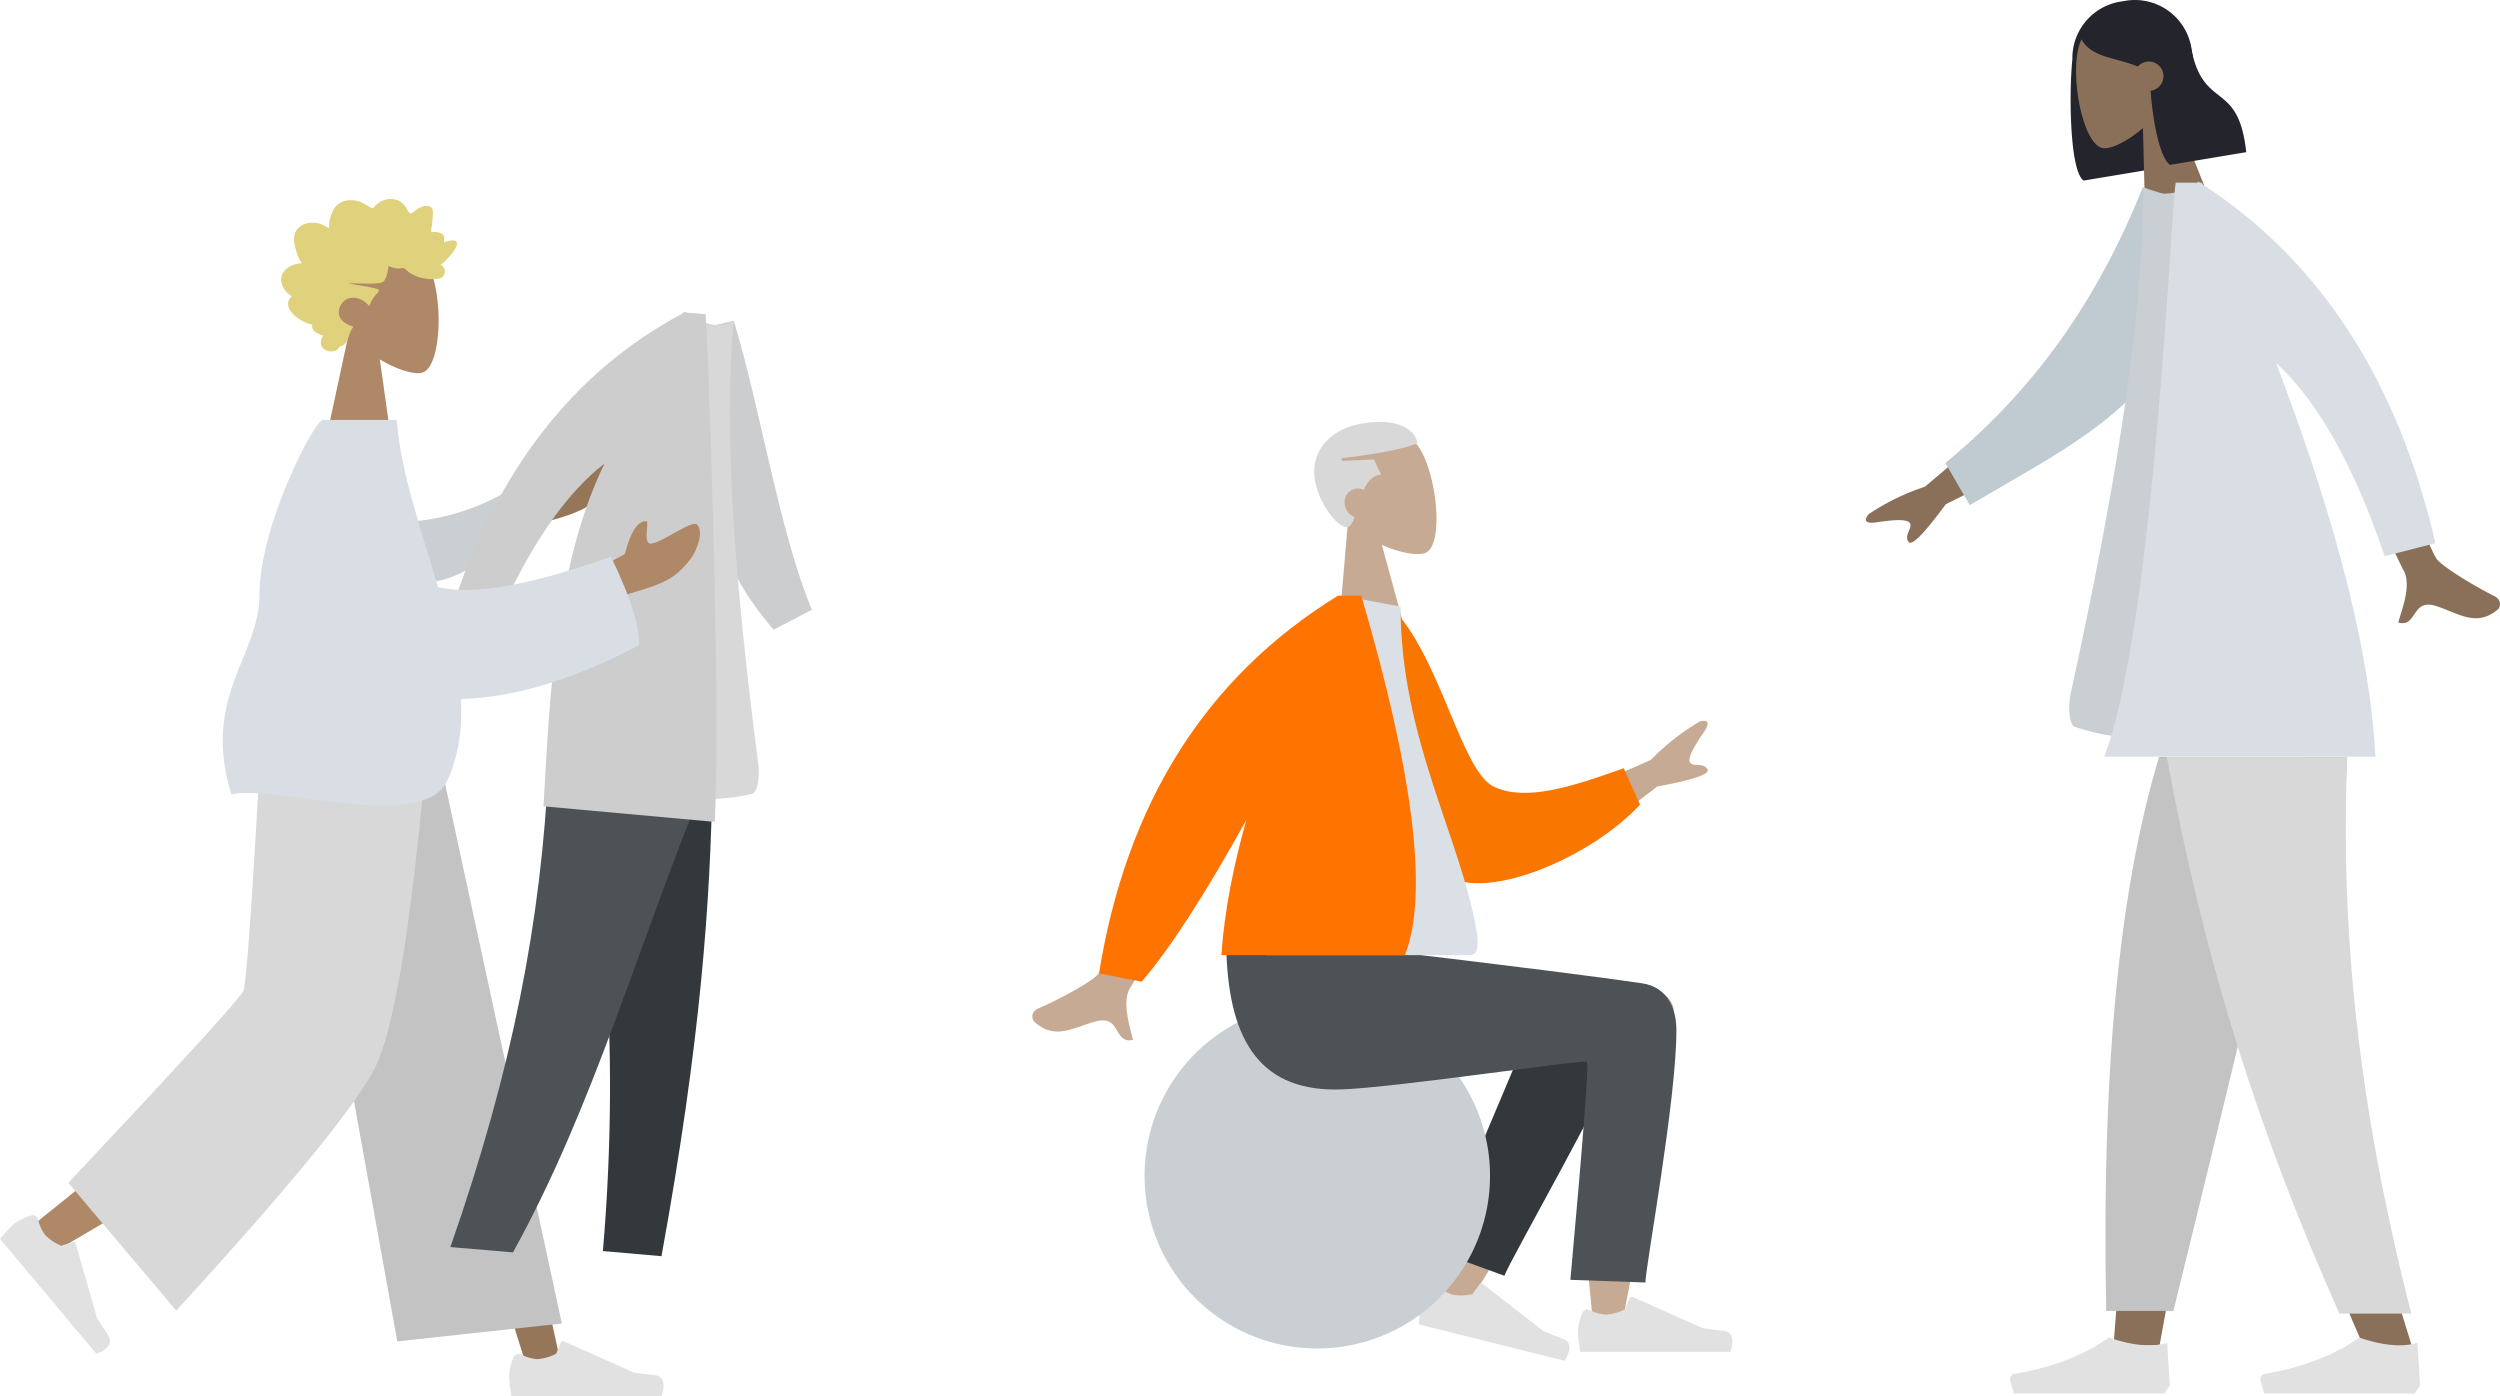
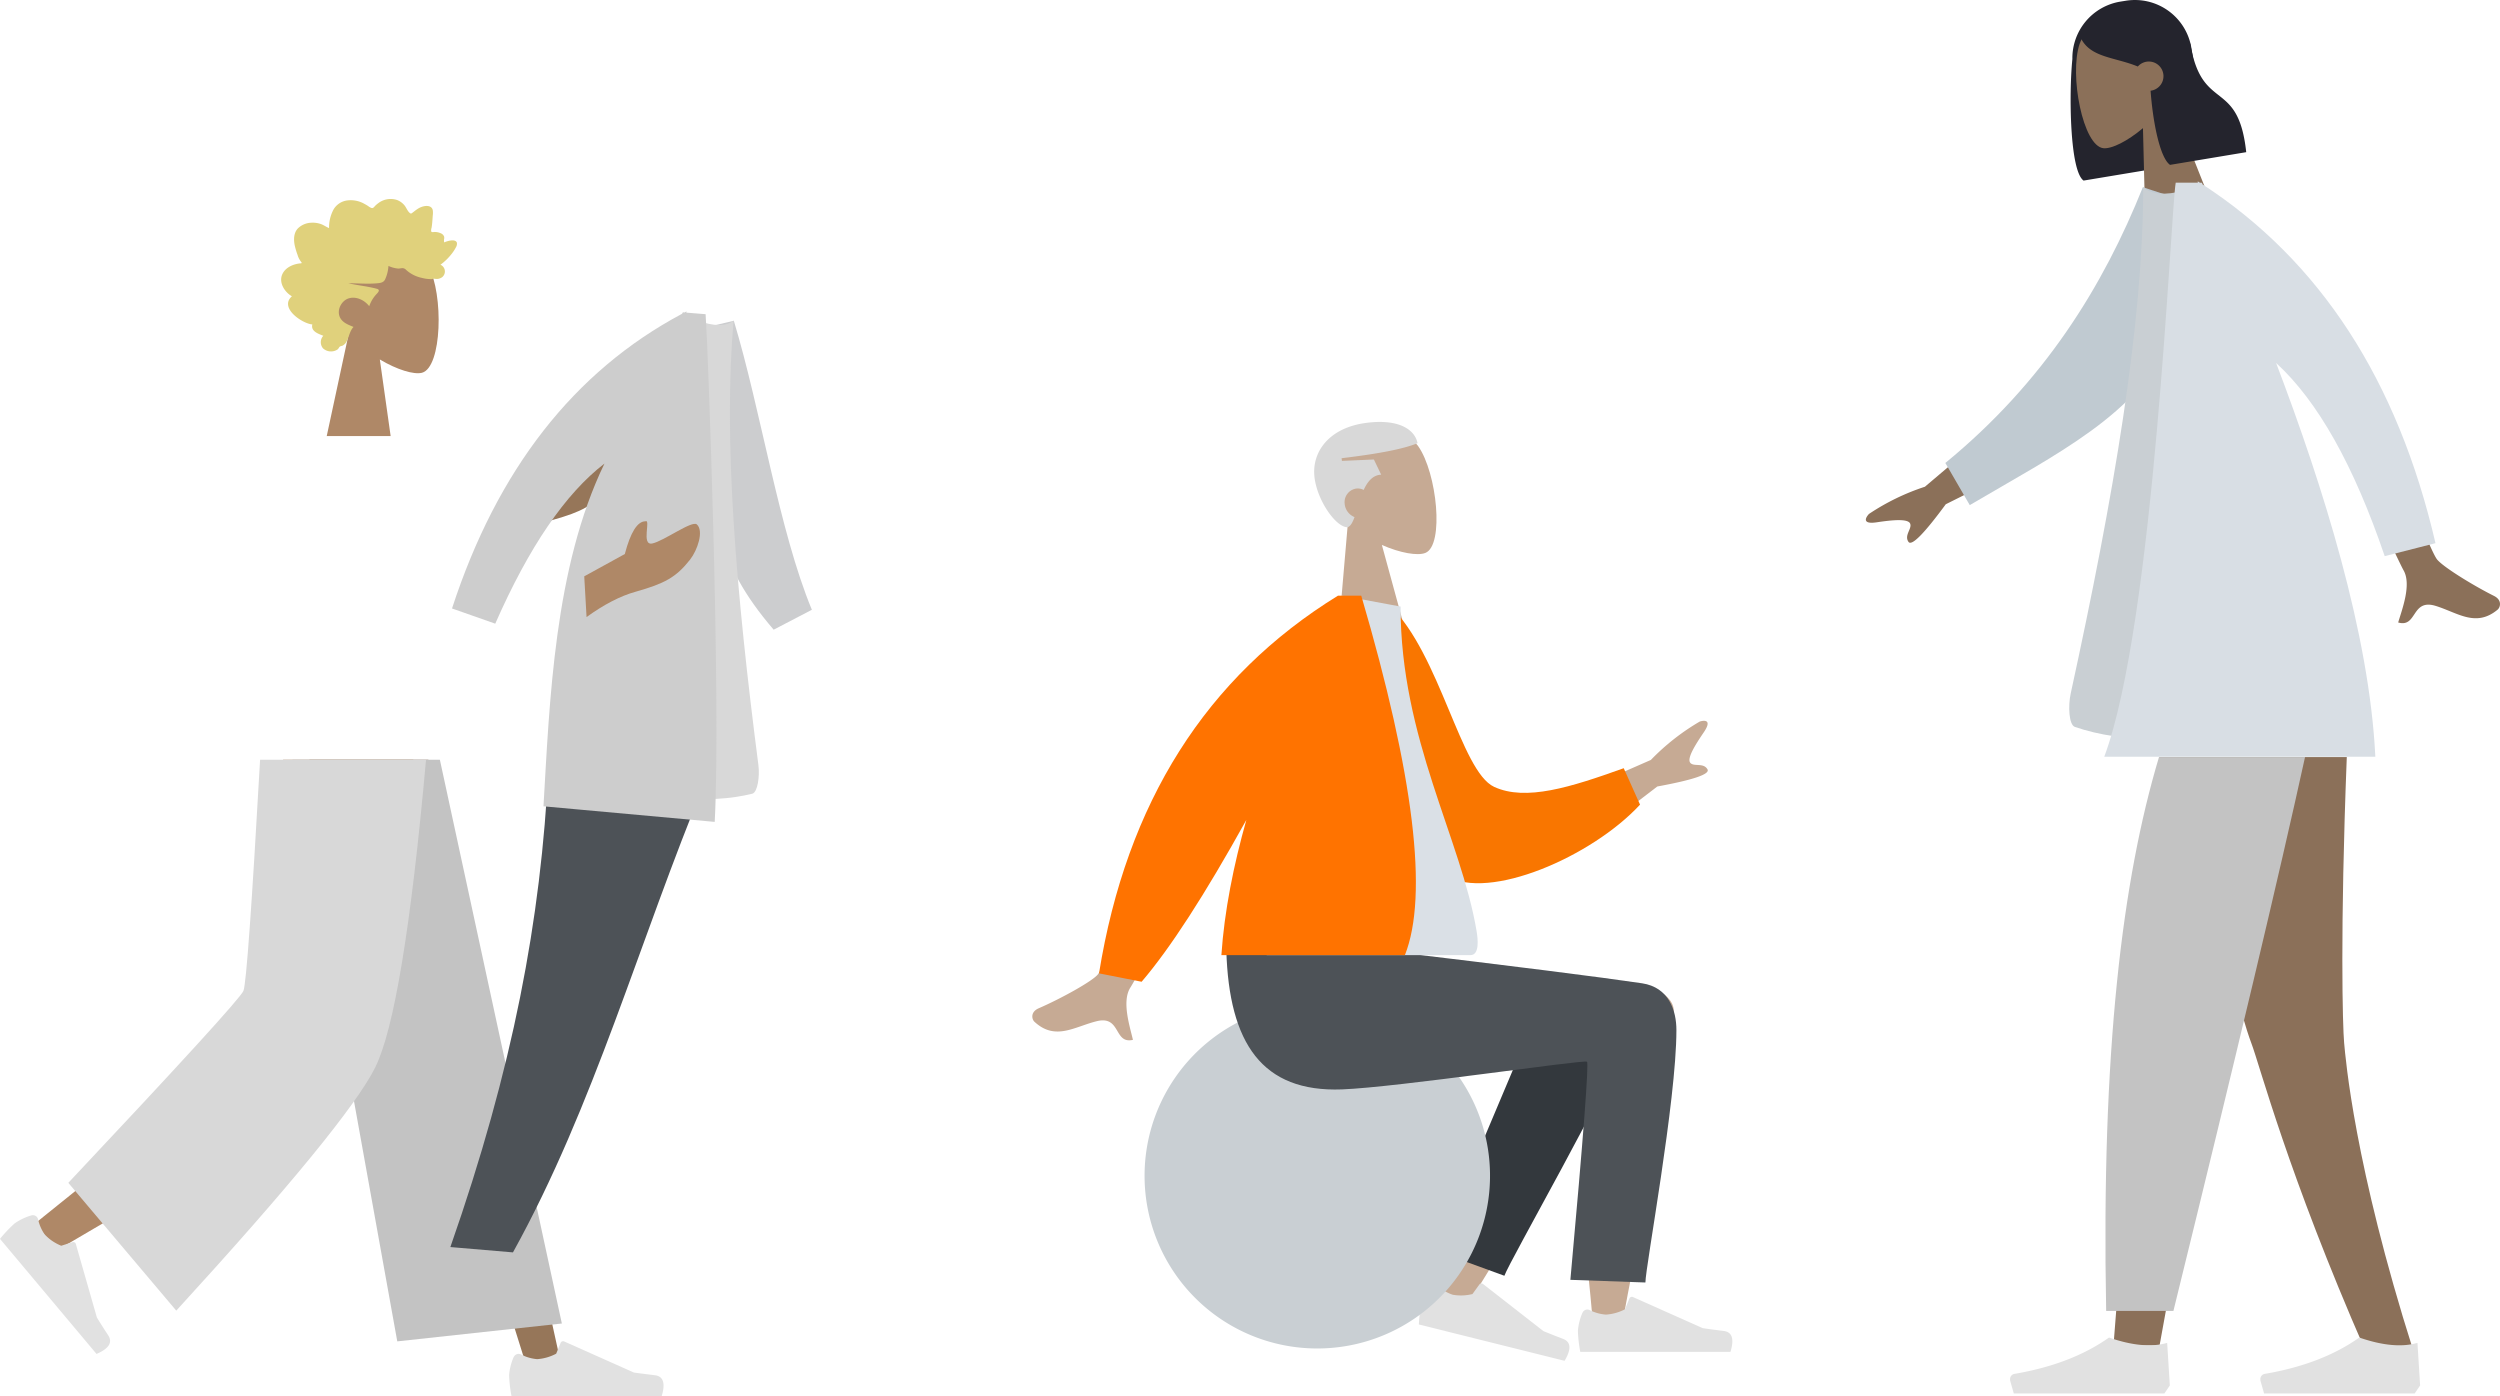
<svg xmlns="http://www.w3.org/2000/svg" id="Layer_1" data-name="Layer 1" viewBox="0 0 938.91 524.33">
  <defs>
    <style>.cls-1{fill:#c6aa94;}.cls-1,.cls-10,.cls-11,.cls-12,.cls-13,.cls-14,.cls-15,.cls-16,.cls-17,.cls-18,.cls-19,.cls-2,.cls-3,.cls-4,.cls-5,.cls-6,.cls-7,.cls-8,.cls-9{fill-rule:evenodd;}.cls-2{fill:#33383d;}.cls-3{fill:#e1e1e1;}.cls-4{fill:#c9cfd3;}.cls-5{fill:#24242d;}.cls-6{fill:#8b7059;}.cls-7{fill:#d8d8d8;}.cls-8{fill:#967659;}.cls-9{fill:#af8867;}.cls-10{fill:#c3c3c3;}.cls-11{fill:#e0d17c;}.cls-12{fill:#4d5257;}.cls-13{fill:#cccdcf;}.cls-14{fill:#cdcdcd;}.cls-15{fill:#d8dee4;}.cls-16{fill:#f97600;}.cls-17{fill:#dae0e6;}.cls-18{fill:#ff7300;}.cls-19{fill:#c0cad1;}</style>
  </defs>
  <path id="Skin" class="cls-1" d="M603.49,374.8c7.18-9.73,25.12-3.29,25.11,4.77,0,21.17-17.33,105.83-18.33,112.18s-11.82,8.42-12.45.49c-1-12.61-4.87-40.52-3-60.86.54-5.94,1.12-11.68,1.69-17.06q-15.22,27.35-46.3,77.32l-11.52-5.26q13.56-44.7,22.25-63.1c9.91-21,19.2-39,23.11-45.36C589.2,369.55,597.58,370.66,603.49,374.8Z" />
  <path id="Leg-Back" class="cls-2" d="M539.5,469.83,579,376.2c9.47-15.24,36,3.1,32.79,11.93-7.33,20.06-44.62,85-46.8,91Z" />
  <path id="shoe" class="cls-3" d="M537.12,483.44a21.48,21.48,0,0,0-3.25,6.1,50.42,50.42,0,0,0-1,7.88l54.73,13.65q3.9-6.52-.56-8.23t-7.39-2.92L557,482.24a1,1,0,0,0-1.4.17l0,0L553,486a18,18,0,0,1-7.41.26A16.16,16.16,0,0,1,540,483h0a2,2,0,0,0-2.82.31A.44.44,0,0,1,537.12,483.44Z" />
  <path class="cls-4" d="M494.55,506.44a64.87,64.87,0,1,0-64.69-65A64.85,64.85,0,0,0,494.55,506.44Z" />
  <path id="Hair-Back" class="cls-5" d="M778.31,22.16c-1.31,13.1-1,42,4.21,45.66l28.61-4.76,0-.16a21.5,21.5,0,0,0,15.34-24.22L823,18A21.49,21.49,0,0,0,798.25.3l-2,.32A21.52,21.52,0,0,0,778.31,22.16Z" />
  <path class="cls-6" d="M814.68,36.58c3.65-6.09,5.64-13.14,3.91-20.39-5-20.86-33.62-11.32-37.56.29s1.25,38.52,9,39.19c3.08.27,9-2.64,14.79-7.55l.72,29,23.67-3.94Z" />
  <path id="Hair-Front" class="cls-5" d="M807.68,34.08c.87,11.9,3.53,25.2,7.31,27.84l28.61-4.77c-3-28-16.64-14.67-21-40.74-1.12-.78-2.18-1.55-3.22-2.2l-.09-.78q-10-14-21.39-12.07c-11.42,1.91-14.14,7.82-16.46,12.85,3.61,7.49,12.71,7.18,21.45,10.77a5.5,5.5,0,1,1,5,9.06Z" />
  <path class="cls-1" d="M506.21,196.48c-5.25-4.79-9.18-11-9.6-18.4-1.22-21.42,28.93-20.51,36-10.53s9.89,37.25,2.7,40.11c-2.86,1.14-9.41.07-16.33-3l7.66,28-23.8,3Z" />
  <path id="Combined-Shape" class="cls-7" d="M512.15,184a4.85,4.85,0,0,0-2.82-.51,5.15,5.15,0,0,0-4.33,5.59,5.94,5.94,0,0,0,3.71,5.12c-.71,2-1.49,3.42-2.57,3.81-4.34.11-11.33-9.83-12.44-18.58-1.22-9.58,5.34-18.83,19.55-20.63,12.76-1.63,18.27,3,19.12,7.64-5.28,2.2-14.77,4-28.52,5.65l.13,1,12-.52,2.74,5.7C515.56,178.42,513.58,180.88,512.15,184Z" />
-   <path class="cls-4" d="M189.2,185.23a85,85,0,0,1-41,10.94c-8.39,8.32-2.48,22.31,9.08,22.63,8.57.24,16.08-3,23.23-8C183.62,200.35,186.63,191.86,189.2,185.23Z" />
  <polygon id="Leg" class="cls-8" points="116.2 285.33 165.28 409.56 198.21 514.58 211.2 514.58 160.88 285.33 116.2 285.33" />
  <path id="Leg-2" data-name="Leg" class="cls-9" d="M106.32,285.33C105.8,329,98.18,387.76,97,390.48q-1.21,2.73-84.08,69.21l8.95,9.58q97.77-57,102.29-64.61c4.53-7.6,19.26-77.56,31.08-119.33Z" />
  <path id="shoe-2" data-name="shoe" class="cls-3" d="M11.68,456.49a21.44,21.44,0,0,0-6.21,3A50.22,50.22,0,0,0,0,465.28l36.25,43.21q7-3,4.38-7t-4.25-6.7l-7.9-27.6a1,1,0,0,0-1.24-.68h0L23,467.86a18.05,18.05,0,0,1-6.15-4.14,16.24,16.24,0,0,1-2.57-5.87h0a2,2,0,0,0-2.46-1.4Z" />
  <path id="shoe-3" data-name="shoe" class="cls-3" d="M192.88,509.74a21.41,21.41,0,0,0-1.68,6.7,49.32,49.32,0,0,0,.91,7.89h56.4q2.19-7.26-2.54-7.84t-7.87-1l-26.22-11.69a1,1,0,0,0-1.32.51v0l-1.68,4.09a17.93,17.93,0,0,1-7.13,2.05,16.12,16.12,0,0,1-6.15-1.8h0a2,2,0,0,0-2.65,1Z" />
  <polygon id="Pant" class="cls-10" points="149.2 503.77 211.01 497.06 165.2 285.33 109.85 285.33 149.2 503.77" />
  <path id="Pant-2" data-name="Pant" class="cls-7" d="M25.66,444.23l40.54,48q64.05-70,74.69-91.29T160,285.33H97.68Q93,368.27,91.43,372.12T25.66,444.23Z" />
  <path class="cls-9" d="M131,125.2c-4.61-5.41-7.73-12-7.21-19.47,1.5-21.4,31.29-16.69,37.09-5.89S166,138,158.47,140c-3,.77-9.35-1.12-15.82-5l4.06,28.76h-24Z" />
  <path id="hair" class="cls-11" d="M113.31,98.61a7.54,7.54,0,0,1-1.57-2.91,28.56,28.56,0,0,1-1-3.3c-.5-2.25-.51-4.83,1.1-6.58a7.56,7.56,0,0,1,5-2.17,9.29,9.29,0,0,1,3.54.45c1.13.37,2.1,1.11,3.2,1.57a14.3,14.3,0,0,1,1.69-7,7,7,0,0,1,5.21-3.4,10.35,10.35,0,0,1,6.36,1.28c.5.27,1,.55,1.45.86a4.13,4.13,0,0,0,1.26.7c.52.12.77-.18,1.11-.55A8.37,8.37,0,0,1,142,76.36a7.64,7.64,0,0,1,7.16-1.23A6.69,6.69,0,0,1,152,77.24c.66.87,1.14,2.25,2.06,2.86.39.26.66-.08,1-.33.53-.38,1-.8,1.58-1.17a7.05,7.05,0,0,1,2.45-1.11c1.29-.3,3.07-.23,3.44,1.45a7.08,7.08,0,0,1,0,2c-.06.88-.12,1.75-.2,2.63-.06.66-.13,1.3-.25,2a2.84,2.84,0,0,0-.13,1.35c.19.43,1,.18,1.41.2a5.59,5.59,0,0,1,2.13.47,2.28,2.28,0,0,1,1.28,1.18,2.13,2.13,0,0,1,0,1.12,3.44,3.44,0,0,0,.06,1.15c1-.48,4.35-1.54,4.78.2a2.72,2.72,0,0,1-.43,1.73,14.71,14.71,0,0,1-1.57,2.39,21.23,21.23,0,0,1-4.19,4.07,2.75,2.75,0,0,1,.72,4.6,3.44,3.44,0,0,1-2.5.72,5.56,5.56,0,0,0-1-.08,2.24,2.24,0,0,1-.46.16,13.91,13.91,0,0,1-3.84-.49,12.62,12.62,0,0,1-5.84-3,1.83,1.83,0,0,0-1.35-.63c-.51,0-1,.15-1.5.16a10.9,10.9,0,0,1-3.76-1,14.3,14.3,0,0,1-1.23,5c-.56,1.23-1.72,1.4-2.86,1.51-3.65.35-7.31,0-11,0,3.53.8,7.19,1.13,10.69,2.07,1.59.42.38,1.49-.3,2.23a12.73,12.73,0,0,0-2.52,4.32c-1.73-2.25-4.79-3.74-7.5-3-3,.77-5.1,4.82-3.19,7.73,1.12,1.68,3.12,2.34,4.79,3.06-1.3,1.36-1.62,3.36-2.4,5a3.63,3.63,0,0,1-1.79,2.06c-.32.11-.7.12-1,.38s-.39.68-.79,1a4.43,4.43,0,0,1-5.49-.42,3.58,3.58,0,0,1,.12-4.7c-1.7-.71-4.79-1.62-4.12-4.27-3.68-.24-12.61-6.21-7.67-10.57-2.71-1.53-5.2-5.27-3.46-8.57,1.34-2.54,4.46-3.68,7-3.81" />
  <path id="Skin-2" data-name="Skin" class="cls-8" d="M188.42,189.45l15.24-8.38q3.21-12.21,7.68-12.29c2.28-1.06-1.7,9.23,2.63,8.33s14.91-8.75,16.73-7.16c2.7,2.37.3,9.62-2.54,13.23-5.29,6.74-9.67,9-20.5,12.07q-8.5,2.37-18.37,9.5Z" />
-   <path id="Pant-3" data-name="Pant" class="cls-2" d="M219.74,289.35c5,38.55,13.8,96.88,6.69,180.51l22,1.92C263.3,390.11,266.8,338,267.54,293.53Z" />
  <path id="Pant-4" data-name="Pant" class="cls-12" d="M206,288.15c-2.81,57.3-13.36,113.07-36.86,180.2l23.51,2c30.58-55.24,47.24-116.57,72.3-177.1Z" />
  <path id="Coat-Back" class="cls-13" d="M265.76,122.78l9.84-2.32c10.14,33.52,17,78.88,29.31,108.55l-14.35,7.48c-23-26.76-20.09-41.66-28.81-67.71C258.83,160,264.59,132.83,265.76,122.78Z" />
  <path id="Shirt" class="cls-7" d="M217.88,292.45q40.37,11.7,64.65,5.64c2-.5,2.85-6.55,2.3-10.75-8.46-65.43-13.22-122.3-9.33-166.89q-4.19,3.3-13.64-.09C240.5,164.8,227.93,216.84,217.88,292.45Z" />
  <path id="Coat-Front" class="cls-14" d="M257.77,117.41,265,118c.82,10,5.85,145.55,3.42,190.67l-64.31-5.85c2.31-39.15,4-89.67,22.9-128.71Q205,191,186,234.23l-16.24-5.71q25.49-78.2,86.4-110.68l.3-.55.64.06.74-.39Z" />
  <path id="Skin-3" data-name="Skin" class="cls-9" d="M219.42,216.45l15.24-8.38q3.21-12.21,7.68-12.29c2.28-1.06-1.7,9.23,2.63,8.33s14.91-8.75,16.73-7.16c2.7,2.37.3,9.62-2.54,13.23-5.29,6.74-9.67,9-20.5,12.07q-8.5,2.37-18.37,9.5Z" />
-   <path id="Clothes" class="cls-15" d="M164.52,220.47q19.36,4.83,64.93-11.39,11.31,23.38,10.45,33.34c-26.06,13.62-48.4,19.69-66.8,20.09.59,10.92-.74,21.31-5.21,30.8-9.18,19.52-62.93,1.44-81,5-11.32-36.75,10.57-51.69,10.58-75.21,0-25.75,20.7-65.39,23.74-65.39H149C150.49,177.37,158.2,199.05,164.52,220.47Z" />
  <polygon id="Leg-3" data-name="Leg" class="cls-6" points="864.91 284.33 828.28 410.56 811.05 505.33 793.75 505.33 811.02 284.33 864.91 284.33" />
  <path id="Leg-4" data-name="Leg" class="cls-6" d="M881.37,284.33c-2.56,65.58-1.55,101.34-1,107.3s3.82,45.86,26,115.7h-18c-29.31-67-39.54-106.9-42.9-115.7s-13.29-44.56-27.79-107.3Z" />
  <path id="Pant-5" data-name="Pant" class="cls-10" d="M865.69,284.33q-14.28,65.16-49.43,208H791c-1.87-97.74,6.08-162.08,19.84-208Z" />
-   <path id="Pant-6" data-name="Pant" class="cls-7" d="M881.5,284.33c-2.5,65.58,4,130.18,24.08,209h-27c-29.36-66-50.4-130.28-64.79-209Z" />
  <path id="Shoe-4" data-name="Shoe" class="cls-3" d="M908.91,520.33l-1-16q-8.71,2.55-21.84-2-14.1,10-35.51,13.65h0a2,2,0,0,0-1.63,2.31,1.55,1.55,0,0,0,0,.21l1.38,4.83h56.56Z" />
  <path id="Shoe-5" data-name="Shoe" class="cls-3" d="M814.91,520.33l-1-16q-8.71,2.55-21.84-2-14.1,10-35.51,13.65h0a2,2,0,0,0-1.63,2.31,1.55,1.55,0,0,0,0,.21l1.38,4.83h56.56Z" />
  <path id="Leg-Front" class="cls-12" d="M629.6,386.89c0,26.54-11.63,88.92-11.64,94.77l-28.18-1q7.38-81.36,6.23-81.92c-1.74-.82-71.15,9.61-92,10.4-30,1.13-42.44-17.28-43.45-52.23h58.15q74.58,8.9,98,12.38C626.83,370.83,629.6,379.57,629.6,386.89Z" />
  <path id="shoe-6" data-name="shoe" class="cls-3" d="M594.28,493.11a21.47,21.47,0,0,0-1.68,6.7,50.22,50.22,0,0,0,.9,7.9h56.4q2.21-7.27-2.53-7.85c-3.16-.39-5.78-.73-7.87-1.05l-26.22-11.68a1,1,0,0,0-1.32.5v0l-1.68,4.09a18.06,18.06,0,0,1-7.13,2A16.07,16.07,0,0,1,597,492h0a2,2,0,0,0-2.66,1A.69.69,0,0,1,594.28,493.11Z" />
  <path id="Skin-4" data-name="Skin" class="cls-1" d="M583.71,301.32,620,285.41A85.56,85.56,0,0,1,638.34,271c1.76-.57,4.78-.74,1.56,4s-6.4,9.8-5.11,11.45,5-.17,6.49,2.51q1.47,2.68-18.86,6.42l-27.14,20.8Zm-146.49,4.39,20.49,4.06q-30.9,57.62-33.15,61.07c-3.37,5.18-.23,14.68.93,19.69-7.27,1.69-4.4-9.26-13.61-7-8.4,2.08-15.53,7.44-23.36.22-1-.89-1.67-3.67,1.61-5.09,8.19-3.55,20.28-10.19,22.24-12.77Q416.38,360.66,437.22,305.71Z" />
  <path id="Coat-Back-2" data-name="Coat-Back" class="cls-16" d="M513.41,229l8.65-1.49c18.83,18.27,26.52,62.17,39.07,68,11.86,5.49,28.69.18,48.68-7l6.13,13.68c-18.17,19.66-56.88,36.26-72.57,26.78C518.29,313.84,512.5,259.7,513.41,229Z" />
  <path id="Shirt-2" data-name="Shirt" class="cls-17" d="M475.71,358.71h76.52c3.49,0,2.83-6,2.33-9C548.72,314.89,526,277.36,526,227.8l-22.06-4.09C485.63,258.47,479.32,301.28,475.71,358.71Z" />
  <path id="Coat-Front-2" data-name="Coat-Front" class="cls-18" d="M468.08,307.94q-23.4,42.19-39.33,60.77l-16-3.15q15.5-96.09,89.75-141.85h8.74q29.71,101.29,16.39,135H458.71C459.8,342.27,463.3,324.89,468.08,307.94Z" />
  <path id="Skin-5" data-name="Skin" class="cls-6" d="M753.11,157.21,722.93,182.8a85.86,85.86,0,0,0-21,10.21c-1.28,1.34-2.75,4,2.89,3.15s11.61-1.46,12.53.42-2.35,4.43-.59,6.93q1.77,2.51,14-14.13l30.59-15.27Zm136.7-11.07-17.72,2.57q28.53,61.88,30.58,65.44c3.09,5.36-.54,14.69-2,19.63,7.18,2.07,4.88-9,14-6.25,8.28,2.52,15.12,8.25,23.33,1.44,1-.84,1.85-3.57-1.35-5.17-8-4-19.72-11.24-21.54-13.92Q911.38,204.4,889.81,146.14Z" />
  <path id="Coat-Back-3" data-name="Coat-Back" class="cls-19" d="M815.78,73.93l-11-3.63c-14.88,37.19-37.09,73.18-74.18,103.57l9.17,15.83c32.6-19.21,63.46-34.13,76-62.95C820,117.08,816.12,85.5,815.78,73.93Z" />
  <path id="Shirt-3" data-name="Shirt" class="cls-4" d="M853.47,273q-47.16,9.36-74.23,0c-2.24-.78-2.59-7.79-1.56-12.54,16.16-74.09,27.23-138.73,27.23-190.19q4.46,4.2,15.56,1.26C840.39,124.59,849.54,185.43,853.47,273Z" />
  <path id="Coat-Front-3" data-name="Coat-Front" class="cls-15" d="M825.42,68.6h-8.3c-1.93,11.36-8,165.26-26.84,215.61H892.09c-2.21-46.12-19.62-101.52-37.26-147.88q23.4,21.4,40.78,72.54L914.68,204q-21.27-91.65-87.45-134.72l-.29-.66h-.73l-.82-.52Z" />
</svg>